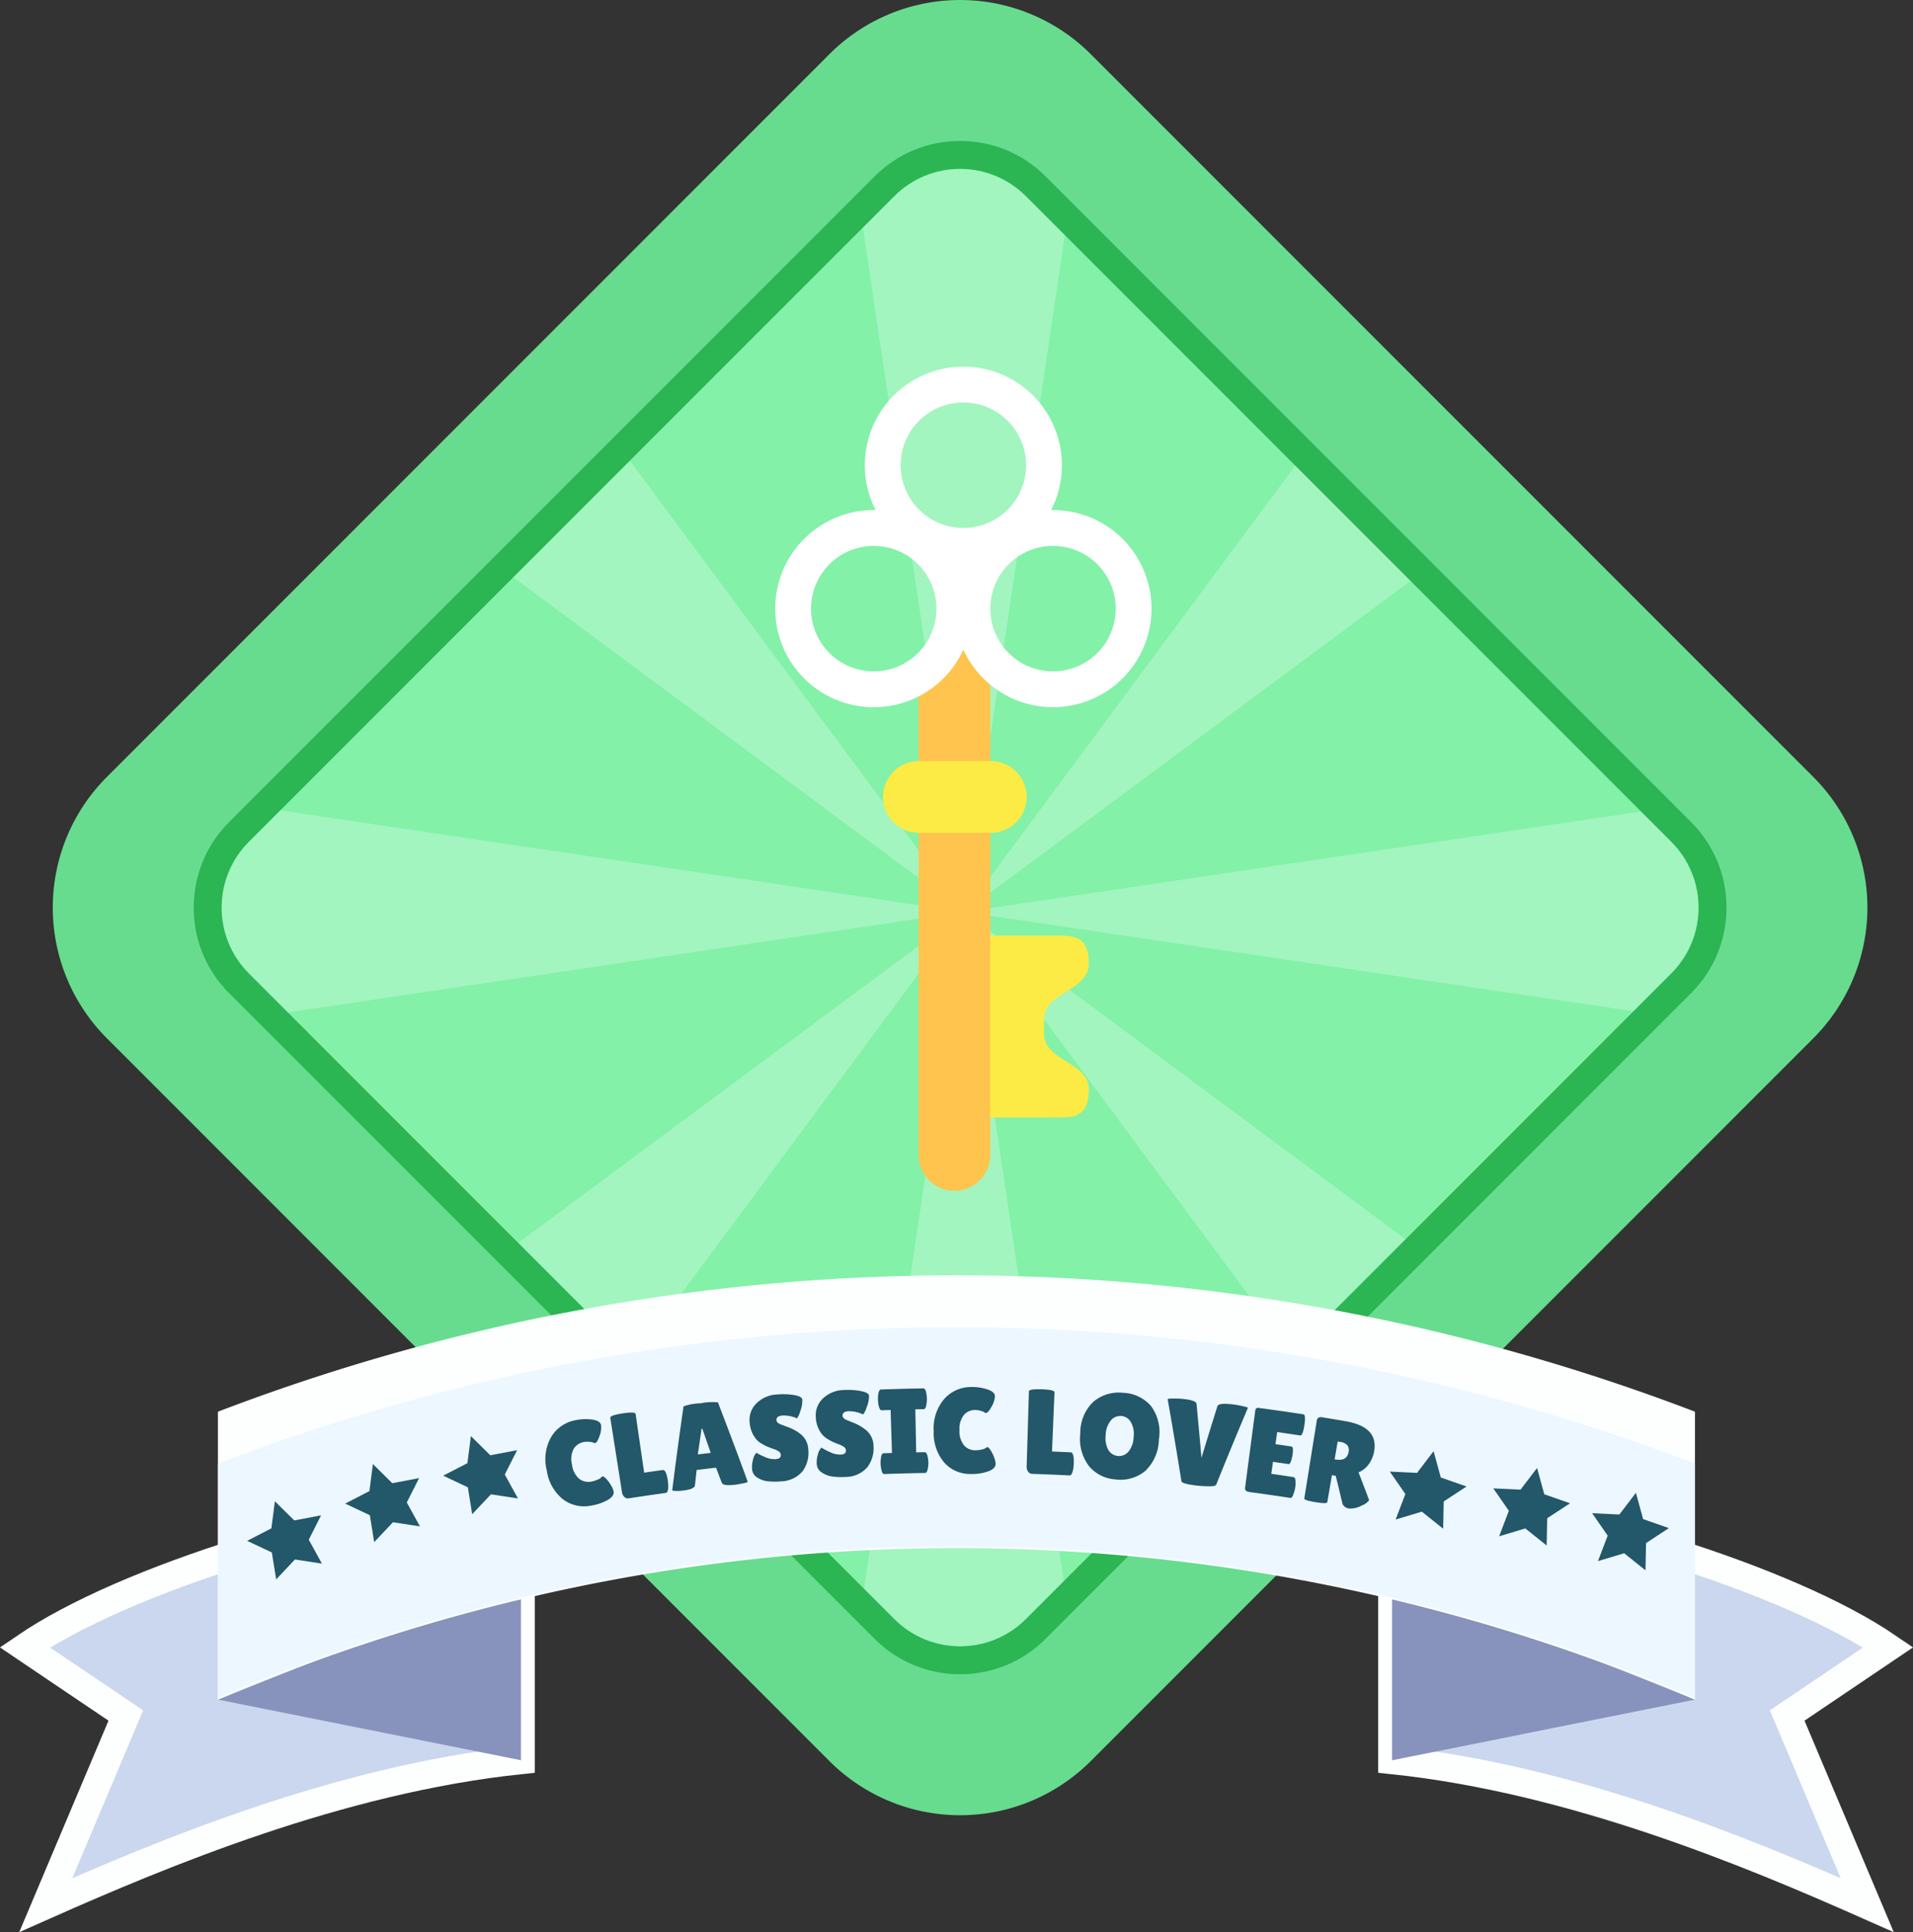
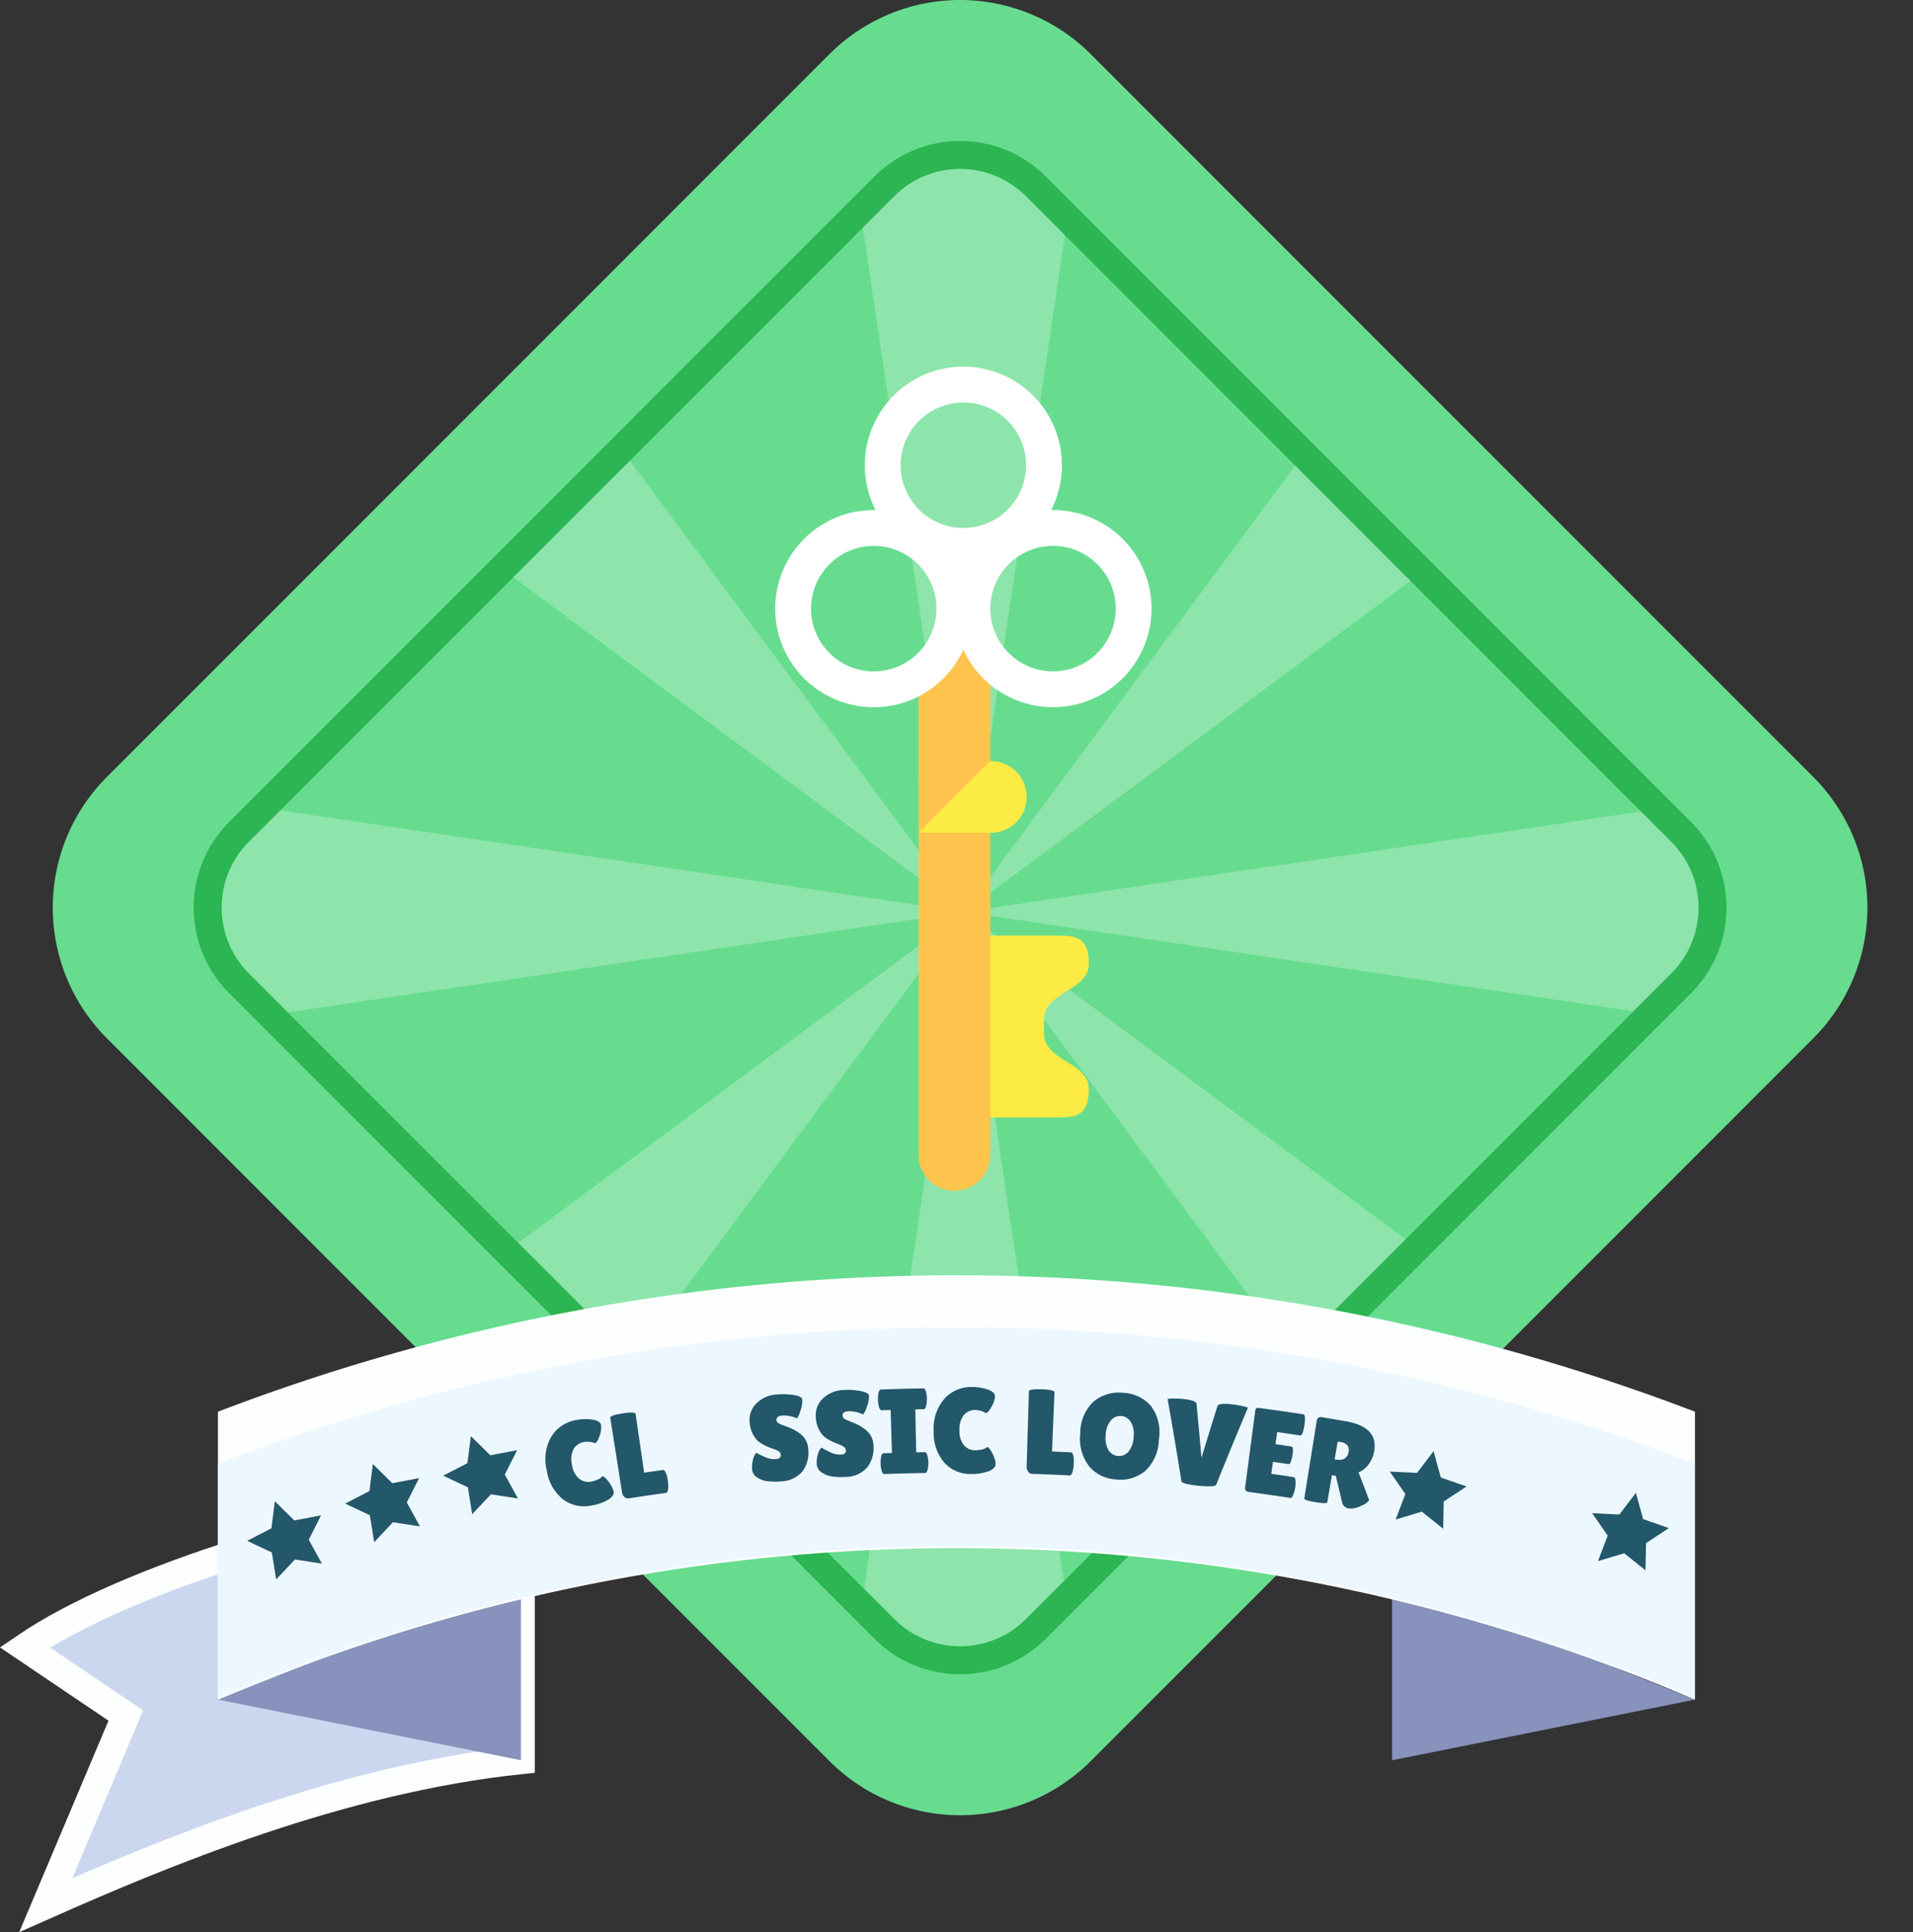
<svg xmlns="http://www.w3.org/2000/svg" width="205.572" height="207.565" viewBox="0 0 205.572 207.565">
  <rect x="0" y="0" width="205.572" height="207.565" fill="#333333" stroke="none" />
  <defs>
    <clipPath id="a">
      <path d="M76.429,7.071a10,10,0,0,1,14.142,0l69.358,69.358a10,10,0,0,1,0,14.142L90.571,159.929a10,10,0,0,1-14.142,0L7.071,90.571a10,10,0,0,1,0-14.142Z" transform="translate(15915 8932)" fill="#eef2f7" stroke="#23576a" stroke-width="3" />
    </clipPath>
    <clipPath id="b">
      <rect width="89.1" height="13.061" transform="translate(0 0)" fill="#23576a" />
    </clipPath>
  </defs>
  <g transform="translate(-1567.214 -450)">
    <g transform="translate(72.115 -2)">
      <path d="M91.745,14.1a19.854,19.854,0,0,1,28.078,0l77.646,77.646a19.854,19.854,0,0,1,0,28.078l-77.646,77.646a19.854,19.854,0,0,1-28.078,0L14.1,119.823a19.854,19.854,0,0,1,0-28.078Z" transform="translate(1492.486 443.716)" fill="#67dc8f" />
      <g transform="translate(1514.771 466)" fill="#83f1a8">
-         <path d="M 83.5 164.358 C 80.428 164.358 77.54 163.162 75.368 160.99 L 6.01 91.632 C 3.838 89.46 2.642 86.572 2.642 83.5 C 2.642 80.428 3.838 77.54 6.01 75.368 L 75.368 6.01 C 77.54 3.838 80.428 2.642 83.5 2.642 C 86.572 2.642 89.46 3.838 91.632 6.01 L 160.99 75.368 C 163.162 77.54 164.358 80.428 164.358 83.5 C 164.358 86.572 163.162 89.46 160.99 91.632 L 91.632 160.99 C 89.46 163.162 86.572 164.358 83.5 164.358 Z" stroke="none" />
        <path d="M 83.5 4.142 C 80.941 4.142 78.382 5.118 76.429 7.071 L 7.071 76.429 C 3.166 80.334 3.166 86.666 7.071 90.571 L 76.429 159.929 C 80.334 163.834 86.666 163.834 90.571 159.929 L 159.929 90.571 C 163.834 86.666 163.834 80.334 159.929 76.429 L 90.571 7.071 C 88.618 5.118 86.059 4.142 83.5 4.142 M 83.5 1.142 C 86.972 1.142 90.237 2.494 92.692 4.95 L 162.05 74.308 C 164.506 76.763 165.858 80.028 165.858 83.5 C 165.858 86.972 164.506 90.237 162.05 92.692 L 92.692 162.05 C 90.237 164.506 86.972 165.858 83.5 165.858 C 80.028 165.858 76.763 164.506 74.308 162.05 L 4.95 92.692 C 2.494 90.237 1.142 86.972 1.142 83.5 C 1.142 80.028 2.494 76.763 4.95 74.308 L 74.308 4.95 C 76.763 2.494 80.028 1.142 83.5 1.142 Z" stroke="none" fill="#2cb553" />
      </g>
      <g transform="translate(-14400.229 -8466)" clip-path="url(#a)">
        <g transform="translate(15912 8929)" opacity="0.25">
          <g transform="translate(-10190.033 -2522.682)" fill="#fff">
            <path d="M10277,2609.646l-12.906,86.962h25.813Z" stroke="none" />
            <path d="M 10276.995 2609.646 L 10264.089 2696.608 L 10289.901 2696.608 L 10276.995 2609.646 M 10276.006 2609.499 L 10277.984 2609.499 L 10291.061 2697.608 L 10262.93 2697.608 L 10263.1 2696.461 L 10276.006 2609.499 Z" stroke="none" fill="rgba(0,0,0,0)" />
          </g>
          <g transform="translate(-10226.347 -2522.677)" fill="#fff">
            <path d="M10313.309,2609.639l52.364,70.618,18.252-18.253Z" stroke="none" />
            <path d="M 10313.309 2609.639 L 10365.673 2680.258 L 10383.925 2662.005 L 10313.309 2609.639 M 10313.904 2608.836 L 10385.452 2661.892 L 10384.632 2662.712 L 10365.561 2681.784 L 10364.869 2680.853 L 10312.505 2610.235 L 10313.904 2608.836 Z" stroke="none" fill="rgba(0,0,0,0)" />
          </g>
          <g transform="translate(-10027.661 -2522.677)" fill="#fff">
            <path d="M10114.624,2609.639l-52.365,70.618L10044.006,2662Z" stroke="none" />
            <path d="M 10114.624 2609.639 L 10044.006 2662.005 L 10062.259 2680.258 L 10114.624 2609.639 M 10114.028 2608.836 L 10115.428 2610.235 L 10062.371 2681.784 L 10061.552 2680.965 L 10042.479 2661.892 L 10043.41 2661.201 L 10114.028 2608.836 Z" stroke="none" fill="rgba(0,0,0,0)" />
          </g>
          <g transform="translate(-10190.033 -2278.009)" fill="#fff">
            <path d="M10277,2364.971l-12.906-86.962h25.813Z" stroke="none" />
            <path d="M 10276.995 2364.971 L 10289.901 2278.009 L 10264.089 2278.009 L 10276.995 2364.971 M 10277.984 2365.118 L 10276.006 2365.118 L 10262.93 2277.009 L 10291.061 2277.009 L 10290.891 2278.156 L 10277.984 2365.118 Z" stroke="none" fill="rgba(0,0,0,0)" />
          </g>
          <g transform="translate(-10226.347 -2323.999)" fill="#fff">
            <path d="M10313.309,2410.962l52.364-70.618,18.252,18.252Z" stroke="none" />
            <path d="M 10313.309 2410.962 L 10383.925 2358.597 L 10365.673 2340.344 L 10313.309 2410.962 M 10313.904 2411.765 L 10312.505 2410.366 L 10365.561 2338.818 L 10366.38 2339.637 L 10385.452 2358.71 L 10384.521 2359.4 L 10313.904 2411.765 Z" stroke="none" fill="rgba(0,0,0,0)" />
          </g>
          <g transform="translate(-10027.661 -2323.999)" fill="#fff">
            <path d="M10114.624,2410.962l-52.365-70.618-18.253,18.252Z" stroke="none" />
            <path d="M 10114.624 2410.962 L 10062.259 2340.344 L 10044.006 2358.597 L 10114.624 2410.962 M 10114.028 2411.765 L 10042.479 2358.71 L 10043.299 2357.89 L 10062.371 2338.818 L 10063.062 2339.749 L 10115.428 2410.366 L 10114.028 2411.765 Z" stroke="none" fill="rgba(0,0,0,0)" />
          </g>
          <g transform="translate(-10226.347 -2486.369)" fill="#fff">
            <path d="M10313.309,2573.333l86.962,12.907v-25.813Z" stroke="none" />
            <path d="M 10400.271 2560.426 L 10313.309 2573.333 L 10400.271 2586.24 L 10400.271 2560.426 M 10401.271 2559.267 L 10401.271 2587.399 L 10313.162 2574.322 L 10313.162 2572.344 L 10401.271 2559.267 Z" stroke="none" fill="rgba(0,0,0,0)" />
          </g>
          <g transform="translate(-9981.679 -2486.369)" fill="#fff">
            <path d="M10068.641,2573.333l-86.962,12.907v-25.813Z" stroke="none" />
            <path d="M 9981.679 2560.426 L 9981.679 2586.24 L 10068.641 2573.333 L 9981.679 2560.426 M 9980.679 2559.267 L 10068.787 2572.344 L 10068.787 2574.322 L 9980.679 2587.399 L 9980.679 2559.267 Z" stroke="none" fill="rgba(0,0,0,0)" />
          </g>
        </g>
      </g>
      <g transform="translate(-14238.746 -8452)">
        <g transform="translate(-299.512 3038.533)">
          <g transform="translate(16036.028 6025.617)">
            <path d="M2330.821,1200.749l8.6-20.37-10.852-7.323c10.853-7.407,33.916-14.462,53.3-16.816v28.939C2362.352,1187.22,2343.191,1195.267,2330.821,1200.749Z" transform="translate(-2328.572 -1156.24)" fill="#cbd7ee" stroke="#fdffff" stroke-width="3" />
          </g>
          <path d="M2377.7,1191.543l32.559,6.512v-19.535Z" transform="translate(13679.078 4856.507)" fill="#8793bc" />
          <g transform="translate(16182.952 6025.617)">
-             <path d="M2727.52,1200.749l-8.6-20.37,10.853-7.323c-10.853-7.407-33.915-14.462-53.305-16.816v28.939C2695.989,1187.22,2715.149,1195.267,2727.52,1200.749Z" transform="translate(-2676.464 -1156.24)" fill="#cbd7ee" stroke="#fdffff" stroke-width="3" />
-           </g>
+             </g>
          <path d="M2709.023,1191.543l-32.559,6.512v-19.535Z" transform="translate(13506.487 4856.507)" fill="#8793bc" />
          <path d="M2536.421,1116.076a222.263,222.263,0,0,0-158.725,0v30.931a201.586,201.586,0,0,1,158.725,0Z" transform="translate(13679.078 4901.043)" fill="#fdffff" />
          <path d="M2536.421,1134.227a222.264,222.264,0,0,0-158.725,0V1159.4a201.586,201.586,0,0,1,158.725,0Z" transform="translate(13679.078 4888.468)" fill="#edf7ff" />
        </g>
        <path d="M22.1,26.305l1.3,2.627,2.9.421-2.1,2.045.5,2.887L22.1,32.922,19.5,34.286,20,31.4l-2.1-2.045,2.9-.421Z" transform="translate(15754.987 9040.596) rotate(-19)" fill="#23576a" />
        <path d="M22.1,26.305l1.3,2.627,2.9.421-2.1,2.045.5,2.887L22.1,32.922,19.5,34.286,20,31.4l-2.1-2.045,2.9-.421Z" transform="translate(15892.966 9034.326) rotate(11)" fill="#23576a" />
        <path d="M22.1,26.305l1.3,2.627,2.9.421-2.1,2.045.5,2.887L22.1,32.922,19.5,34.286,20,31.4l-2.1-2.045,2.9-.421Z" transform="translate(15744.456 9043.596) rotate(-19)" fill="#23576a" />
-         <path d="M22.1,26.305l1.3,2.627,2.9.421-2.1,2.045.5,2.887L22.1,32.922,19.5,34.286,20,31.4l-2.1-2.045,2.9-.421Z" transform="translate(15882.345 9031.658) rotate(11)" fill="#23576a" />
        <path d="M22.1,26.305l1.3,2.627,2.9.421-2.1,2.045.5,2.887L22.1,32.922,19.5,34.286,20,31.4l-2.1-2.045,2.9-.421Z" transform="translate(15733.923 9047.596) rotate(-19)" fill="#23576a" />
        <path d="M22.1,26.305l1.3,2.627,2.9.421-2.1,2.045.5,2.887L22.1,32.922,19.5,34.286,20,31.4l-2.1-2.045,2.9-.421Z" transform="translate(15871.224 9029.855) rotate(11)" fill="#23576a" />
        <g transform="translate(15792.467 9053)">
          <g transform="translate(0 0)" clip-path="url(#b)">
            <path d="M5.112,10.688c.526.094.811.291.86.589A2.515,2.515,0,0,1,5.8,12.444c-.163.479-.323.731-.483.758a.27.27,0,0,1-.164-.045,1.28,1.28,0,0,0-.424-.087,2.1,2.1,0,0,0-.552.008,1.6,1.6,0,0,0-1.149.74,2.375,2.375,0,0,0-.183,1.688,2.363,2.363,0,0,0,.763,1.519,1.6,1.6,0,0,0,1.3.315,3.1,3.1,0,0,0,.658-.2,1.124,1.124,0,0,0,.489-.325.157.157,0,0,1,.1-.043c.053-.008.166.071.341.24a3.26,3.26,0,0,1,.521.691,2.189,2.189,0,0,1,.3.695c.054.334-.163.64-.647.922a5.408,5.408,0,0,1-1.784.6,3.765,3.765,0,0,1-3.017-.686A4.865,4.865,0,0,1,.128,16.1a4.811,4.811,0,0,1,.517-3.618,3.857,3.857,0,0,1,2.7-1.763,5.125,5.125,0,0,1,1.768-.03" transform="translate(0 -7.176)" fill="#23576a" />
            <path d="M22.694,17q-.629-3.989-1.258-7.977c-.029-.179.412-.341,1.321-.481s1.379-.114,1.4.067l.919,6.3q1.007-.147,2.016-.285c.158-.022.293.165.409.56a4.618,4.618,0,0,1,.121.6,5.337,5.337,0,0,1,.046.636c-.013.422-.1.641-.253.664q-2,.274-3.987.582a.536.536,0,0,1-.489-.16.875.875,0,0,1-.251-.5" transform="translate(-14.477 -5.708)" fill="#23576a" />
-             <path d="M48.54,13.857c-.754.079-1.174,0-1.261-.229q-.307-.809-.617-1.616-1.041.117-2.082.244-.093.821-.182,1.644c-.019.274-.418.457-1.2.557a4.579,4.579,0,0,1-.93.05c-.205-.02-.309-.044-.313-.069q.563-4.511,1.215-9.02a6.176,6.176,0,0,1,1.835-.325,6.18,6.18,0,0,1,1.86-.1q1.642,4.25,3.2,8.519c.006.061-.189.127-.584.2s-.71.124-.943.15m-3.83-3.279q.692-.083,1.385-.162-.449-1.3-.906-2.6l-.08.009q-.2,1.377-.4,2.754" transform="translate(-28.339 -3.344)" fill="#23576a" />
            <path d="M68.264,8.672a7.584,7.584,0,0,0,.911.451,2.438,2.438,0,0,0,1.2.234c.372-.031.546-.189.524-.473a.46.46,0,0,0-.187-.33A2.31,2.31,0,0,0,70.1,8.26c-.293-.1-.514-.187-.661-.249a4.9,4.9,0,0,1-.594-.312,2.226,2.226,0,0,1-.585-.474A3.157,3.157,0,0,1,67.553,5.4a2.463,2.463,0,0,1,.7-2A3.329,3.329,0,0,1,70.5,2.415a7.416,7.416,0,0,1,1.815.06c.56.093.856.249.889.463,0,.026,0,.051.006.078A3.08,3.08,0,0,1,73,4.183a2.45,2.45,0,0,1-.36.8,3.452,3.452,0,0,0-1.567-.309c-.452.035-.664.211-.638.521.016.191.195.343.536.464.073.028.18.068.318.118s.3.109.477.178a5.43,5.43,0,0,1,.583.268,4.6,4.6,0,0,1,.682.451,2.209,2.209,0,0,1,.824,1.66,3.345,3.345,0,0,1-.613,2.322,3.111,3.111,0,0,1-2.3,1.091,7.328,7.328,0,0,1-1.422-.008,2.585,2.585,0,0,1-1.147-.4,1.132,1.132,0,0,1-.556-.86,2.969,2.969,0,0,1,.1-1.072,1.562,1.562,0,0,1,.356-.731" transform="translate(-45.617 -1.612)" fill="#23576a" />
            <path d="M90.068,7.156a7.354,7.354,0,0,0,.9.478,2.46,2.46,0,0,0,1.192.27c.373-.02.552-.172.537-.458a.46.46,0,0,0-.177-.335,2.313,2.313,0,0,0-.6-.312c-.29-.113-.507-.2-.653-.268a5.145,5.145,0,0,1-.585-.329,2.208,2.208,0,0,1-.57-.491,3.155,3.155,0,0,1-.654-1.845,2.467,2.467,0,0,1,.759-1.98A3.329,3.329,0,0,1,92.489.968a7.368,7.368,0,0,1,1.812.115c.557.11.848.273.875.489,0,.028,0,.053,0,.078a3.1,3.1,0,0,1-.249,1.16,2.444,2.444,0,0,1-.383.79,3.451,3.451,0,0,0-1.556-.355c-.452.022-.67.191-.653.5q.016.284.521.48c.073.031.178.073.315.127s.294.118.471.192a5.454,5.454,0,0,1,.575.285,4.784,4.784,0,0,1,.668.471,2.209,2.209,0,0,1,.774,1.684,3.338,3.338,0,0,1-.682,2.3,3.108,3.108,0,0,1-2.333,1.023,7.184,7.184,0,0,1-1.421-.05,2.58,2.58,0,0,1-1.133-.437,1.132,1.132,0,0,1-.53-.876,2.97,2.97,0,0,1,.127-1.069,1.561,1.561,0,0,1,.378-.72" transform="translate(-60.414 -0.646)" fill="#23576a" />
            <path d="M111.56,7.393q-.073-2.31-.145-4.62l-.953.032c-.153.006-.266-.177-.343-.546a3.793,3.793,0,0,1-.061-.556,3.852,3.852,0,0,1,.02-.56q.074-.561.3-.57,2.277-.081,4.555-.119c.154,0,.261.181.32.553a2.911,2.911,0,0,1,.017,1.117c-.048.373-.148.56-.3.563l-.9.017q.047,2.31.094,4.621l.922-.017c.149,0,.258.182.325.553a2.99,2.99,0,0,1,.017,1.117c-.055.374-.157.561-.3.563q-2.2.036-4.4.114c-.148,0-.254-.176-.32-.547a2.942,2.942,0,0,1-.073-.556,2.885,2.885,0,0,1,.032-.56c.039-.373.133-.562.282-.569l.909-.03" transform="translate(-74.331 -0.306)" fill="#23576a" />
            <path d="M134.358.281c.5.182.746.428.741.731a2.518,2.518,0,0,1-.373,1.118q-.365.664-.606.661a.26.26,0,0,1-.154-.073,1.26,1.26,0,0,0-.4-.16,2.237,2.237,0,0,0-.543-.088A1.587,1.587,0,0,0,131.766,3a2.38,2.38,0,0,0-.475,1.63,2.37,2.37,0,0,0,.483,1.63,1.577,1.577,0,0,0,1.219.538,3.26,3.26,0,0,0,.68-.079,1.121,1.121,0,0,0,.537-.234.156.156,0,0,1,.106-.025c.053,0,.151.1.293.3a3.314,3.314,0,0,1,.391.772,2.2,2.2,0,0,1,.172.737q-.008.506-.8.794a5.347,5.347,0,0,1-1.856.283,3.741,3.741,0,0,1-2.839-1.2,4.875,4.875,0,0,1-1.156-3.4,4.823,4.823,0,0,1,1.138-3.471A3.837,3.837,0,0,1,132.618,0a5.126,5.126,0,0,1,1.74.281" transform="translate(-86.805 0)" fill="#23576a" />
            <path d="M159.276,9.038Q159.4,5,159.52.966c.006-.181.466-.26,1.384-.227s1.372.145,1.364.326q-.132,3.178-.265,6.357,1.015.042,2.029.093.237.012.3.626a4.786,4.786,0,0,1,.008.612,5.412,5.412,0,0,1-.072.633c-.092.412-.215.613-.372.605q-2.007-.1-4.016-.167a.538.538,0,0,1-.45-.248.877.877,0,0,1-.153-.537" transform="translate(-107.574 -0.494)" fill="#23576a" />
            <path d="M180.892,11.2a4.052,4.052,0,0,1-2.911-1.388,4.837,4.837,0,0,1-.97-3.547,4.613,4.613,0,0,1,1.394-3.4,4.22,4.22,0,0,1,3.2-.974A4.153,4.153,0,0,1,184.6,3.3a4.719,4.719,0,0,1,.856,3.607,4.757,4.757,0,0,1-1.477,3.39,4.165,4.165,0,0,1-3.084.911m.5-6.824a1.307,1.307,0,0,0-1.117.495,2.588,2.588,0,0,0-.54,1.571,2.628,2.628,0,0,0,.305,1.608A1.333,1.333,0,0,0,182.2,8.2a2.643,2.643,0,0,0,.54-1.56,2.545,2.545,0,0,0-.31-1.626,1.317,1.317,0,0,0-1.036-.637" transform="translate(-119.544 -1.269)" fill="#23576a" />
            <path d="M205.964,3.883q.006-.064.6-.068a9.509,9.509,0,0,1,.972.035c1,.1,1.508.28,1.527.534q.28,2.9.533,5.8.846-2.781,1.717-5.556c.082-.242.655-.305,1.716-.176.26.032.587.089.978.174s.583.149.578.192q-1.74,4.109-3.4,8.241c-.051.133-.317.192-.8.181a11.768,11.768,0,0,1-2.012-.177c-.6-.11-.908-.227-.93-.352q-.7-4.418-1.483-8.832" transform="translate(-139.107 -2.577)" fill="#23576a" />
            <path d="M236.571,11.034c.168.026.206.337.115.936a4.069,4.069,0,0,1-.156.627c-.076.238-.167.349-.272.333q-.835-.126-1.669-.245-.092.643-.184,1.285,1.2.172,2.4.357c.148.022.219.227.213.611a3.349,3.349,0,0,1-.042.526,4.269,4.269,0,0,1-.189.7q-.145.423-.326.4-2.212-.34-4.429-.638-.492-.066-.44-.465.547-4.139,1.093-8.277c.03-.223.147-.32.354-.294q2.411.321,4.817.692.282.044.106,1.179t-.456,1.092q-1.231-.189-2.464-.366l-.186,1.3q.855.123,1.709.251" transform="translate(-156.416 -4.648)" fill="#23576a" />
            <path d="M253.66,19.1c-.023.138-.444.135-1.262,0s-1.23-.267-1.209-.394l1.34-8.359c.048-.3.238-.423.569-.369q1.282.209,2.563.431c2.353.411,3.361,1.513,3.029,3.254a3.3,3.3,0,0,1-.587,1.376,2.628,2.628,0,0,1-1.084.862q.579,1.492,1.139,2.987a1.742,1.742,0,0,1-.8.575,2.485,2.485,0,0,1-1.378.313.859.859,0,0,1-.684-.492q-.357-1.508-.729-3.016l-.405-.07q-.249,1.452-.5,2.9m1.116-6.514q-.165.96-.329,1.92l.066.011c.834.144,1.311-.118,1.431-.792a.894.894,0,0,0-.124-.727,1.2,1.2,0,0,0-.764-.364l-.279-.048" transform="translate(-169.651 -6.729)" fill="#23576a" />
          </g>
        </g>
      </g>
    </g>
    <g transform="translate(304.863 1258.143) rotate(-45)">
      <path d="M10.958,44.548c1.4,1.4,2.528,2.528,4.654.4s-1.28-5.528.845-7.654l1.063-1.063c2.126-2.126,5.53,1.279,7.652-.843s.994-3.258-.4-4.654l-5.154-5.153a3.328,3.328,0,0,0-4.654-.4L5.4,34.742A3.328,3.328,0,0,0,5.8,39.4Z" transform="translate(1448.426 441.711)" fill="#fceb44" />
      <path d="M1.572,57.37a3.851,3.851,0,0,0,5.447,0L43.738,20.654C43.543,15.4,53.269,11.123,50.546,8.4c-1.5-1.5-8.17,10.892-13.422,7.975L1.572,51.925a3.851,3.851,0,0,0,0,5.445Z" transform="translate(1444.556 426.778)" fill="#ffc44d" />
      <g transform="translate(1473.63 419.126)">
        <path d="M18.41,5.234a10.59,10.59,0,1,0,14.977,0A10.59,10.59,0,0,0,18.41,5.234ZM30.662,17.487a6.739,6.739,0,1,1,0-9.531,6.739,6.739,0,0,1,0,9.531Z" transform="translate(-15.308 1.952)" fill="#fff" />
        <path d="M27.6,3.113a10.59,10.59,0,1,0,14.976,0,10.589,10.589,0,0,0-14.976,0ZM39.856,15.366a6.74,6.74,0,1,1,0-9.532,6.74,6.74,0,0,1,0,9.532Z" transform="translate(-6.795 -0.011)" fill="#fff" />
        <path d="M25.48,12.3a10.59,10.59,0,1,0,14.977,0,10.59,10.59,0,0,0-14.977,0ZM37.736,24.558a6.739,6.739,0,1,1,0-9.531A6.739,6.739,0,0,1,37.736,24.558Z" transform="translate(-8.759 8.502)" fill="#fff" />
        <circle cx="1.925" cy="1.925" r="1.925" transform="translate(18.664 15.386)" fill="#fff" />
      </g>
-       <path d="M25.172,21.4a3.852,3.852,0,1,1-5.447,5.447L14.278,21.4a3.851,3.851,0,0,1,5.447-5.445Z" transform="translate(1456.322 432.832)" fill="#fceb44" />
+       <path d="M25.172,21.4a3.852,3.852,0,1,1-5.447,5.447L14.278,21.4Z" transform="translate(1456.322 432.832)" fill="#fceb44" />
    </g>
  </g>
</svg>